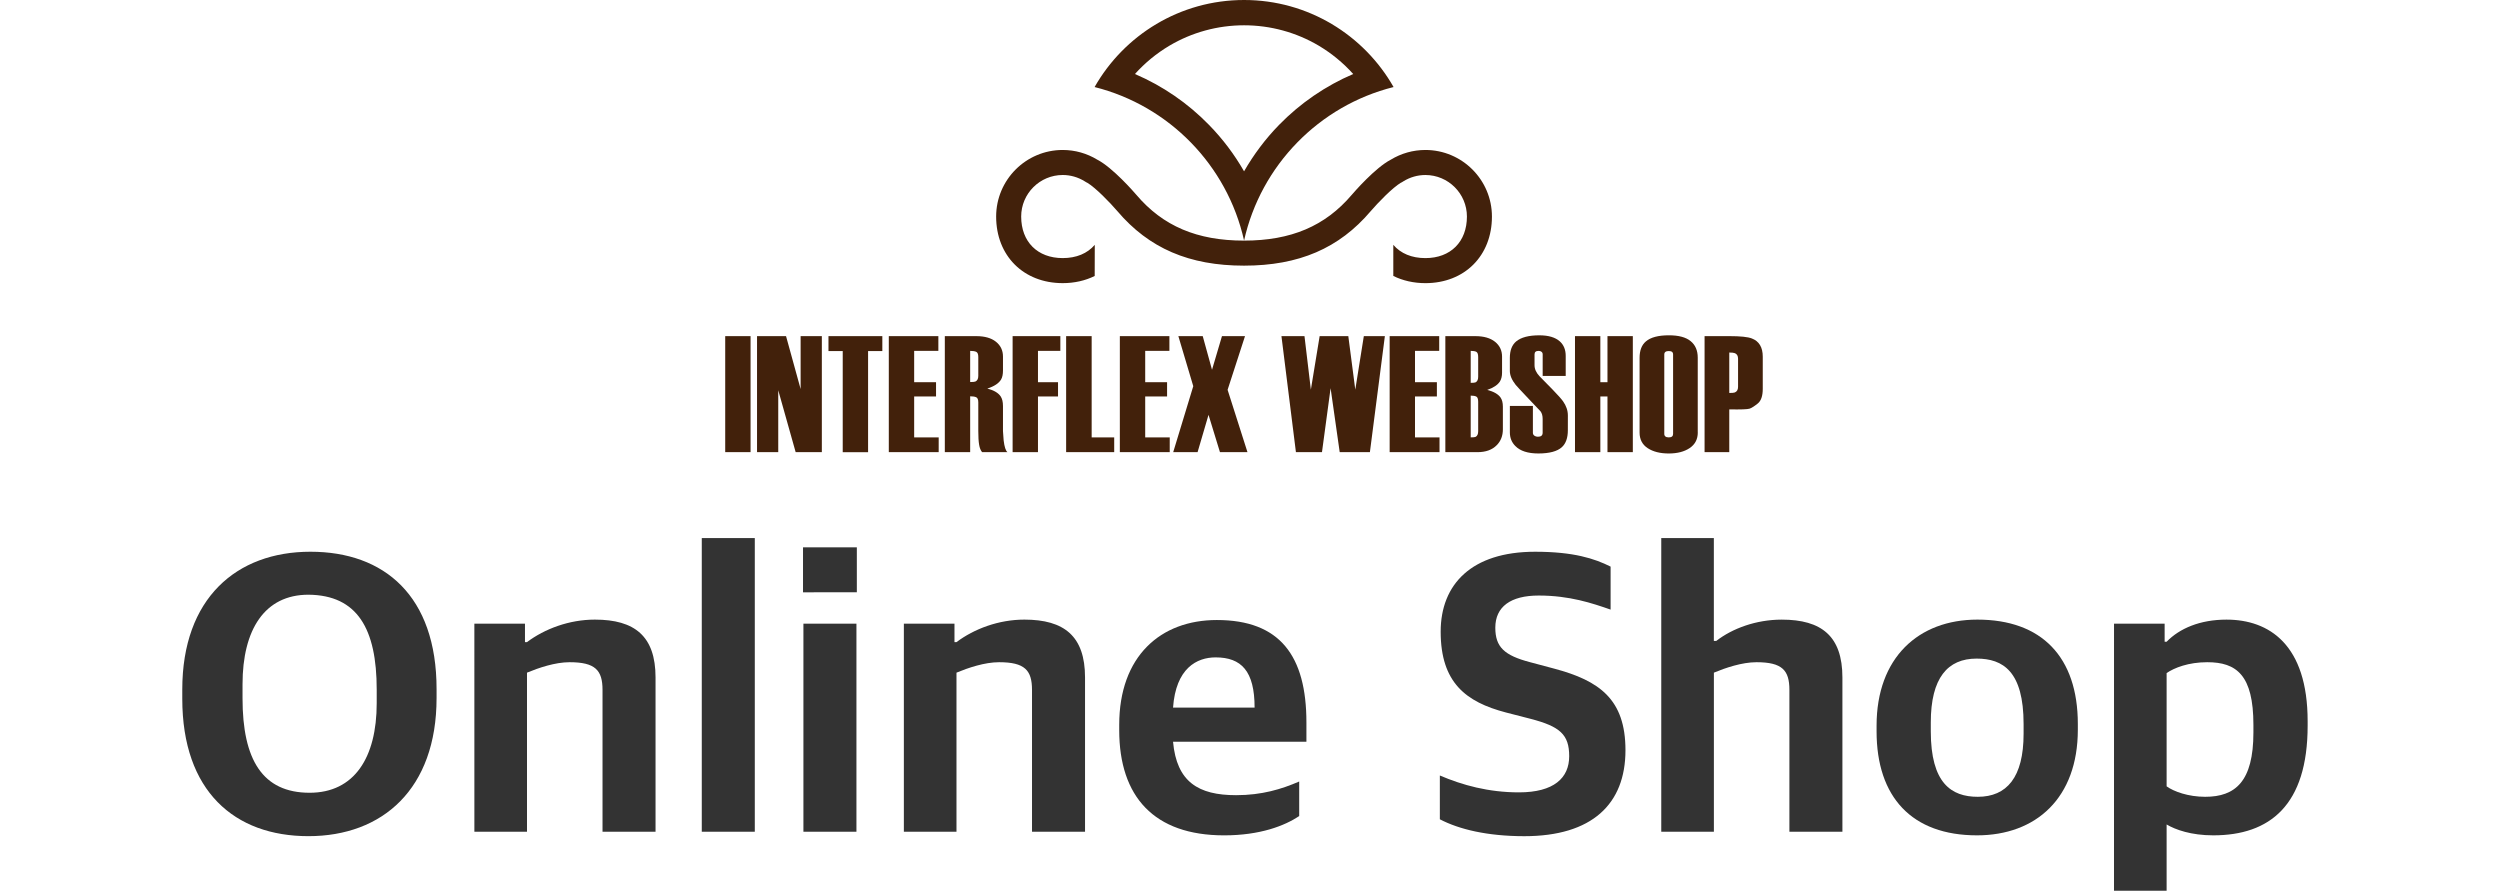
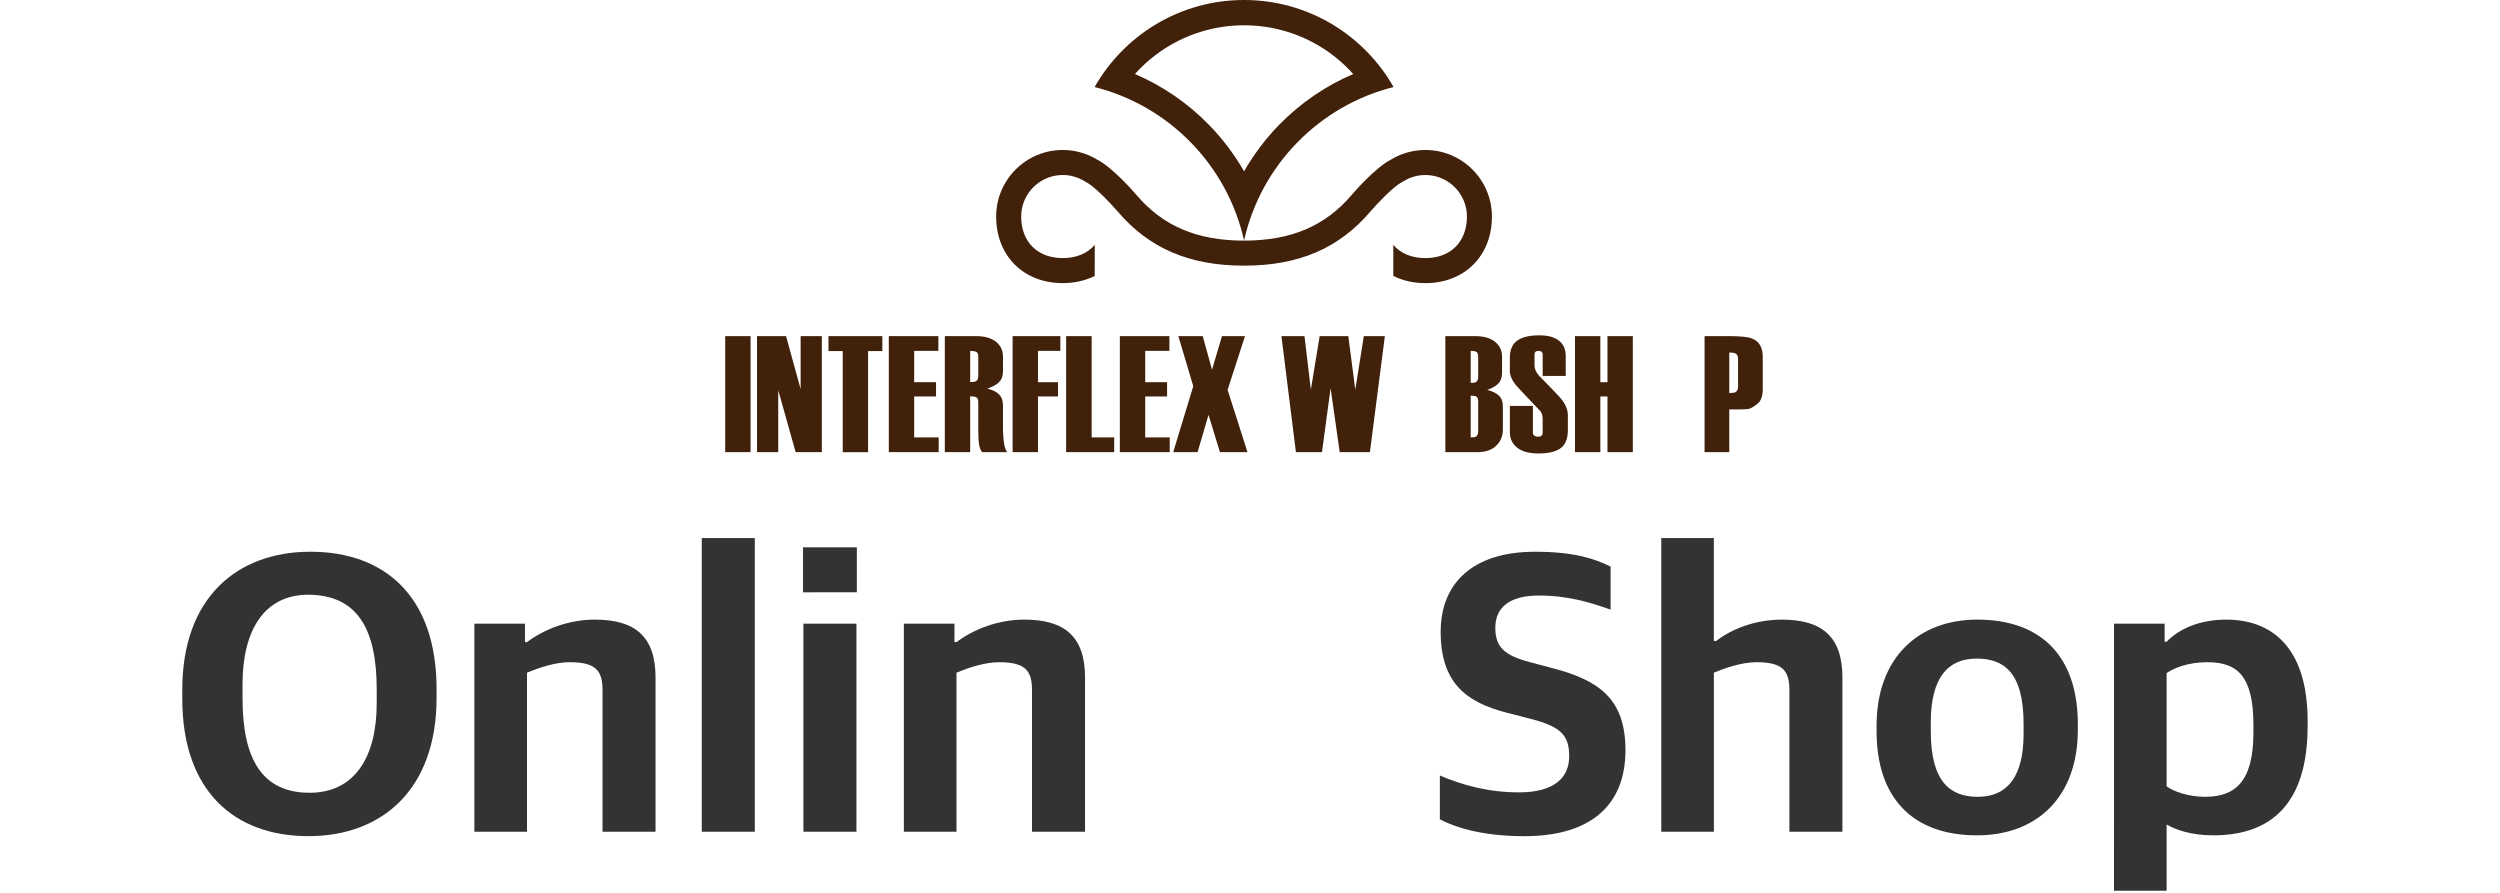
<svg xmlns="http://www.w3.org/2000/svg" version="1.1" id="レイヤー_1" x="0px" y="0px" width="224px" height="80px" viewBox="0 0 224 80" enable-background="new 0 0 224 80" xml:space="preserve">
  <g id="レイヤー_4">
    <g>
      <path fill="#333333" d="M16.332,62.609v-0.828c0-8.172,4.859-12.346,11.482-12.346s11.303,3.959,11.303,12.311v0.791    c0,8.172-4.859,12.383-11.483,12.383C21.011,74.92,16.332,70.889,16.332,62.609z M33.753,63.006v-1.225    c0-5.436-1.728-8.459-6.119-8.495c-3.923,0-5.903,3.132-5.903,8.026v1.26c0,5.508,1.8,8.459,6.011,8.459    C31.738,71.031,33.753,67.9,33.753,63.006z" />
      <path fill="#333333" d="M42.503,55.878h4.535v1.655h0.18c1.583-1.188,3.779-2.016,6.083-2.016c3.563,0,5.436,1.477,5.436,5.184    v13.822h-4.751V61.816c0-1.765-0.648-2.482-2.952-2.482c-1.296,0-2.771,0.504-3.815,0.936v14.254h-4.715L42.503,55.878    L42.503,55.878z" />
      <path fill="#333333" d="M62.879,48.211h4.751v26.312h-4.751V48.211z" />
      <path fill="#333333" d="M71.95,49.039h4.823v4.031H71.95V49.039z M71.986,55.878h4.751v18.646h-4.751V55.878z" />
      <path fill="#333333" d="M80.986,55.878h4.535v1.655h0.18c1.583-1.188,3.779-2.016,6.083-2.016c3.564,0,5.435,1.477,5.435,5.184    v13.822h-4.751V61.816c0-1.765-0.648-2.482-2.952-2.482c-1.296,0-2.771,0.504-3.815,0.936v14.254h-4.715V55.878z" />
-       <path fill="#333333" d="M100.282,65.416v-0.467c0-6.156,3.707-9.395,8.746-9.395c5.652,0,8.027,3.202,8.027,9.178v1.729h-11.95    c0.324,3.6,2.268,4.787,5.651,4.787c2.305,0,4.068-0.539,5.652-1.225v3.096c-1.297,0.865-3.493,1.729-6.732,1.729    C103.413,74.848,100.282,71.393,100.282,65.416z M105.105,63.4h7.307c0-3.275-1.188-4.498-3.491-4.498    C107.229,58.902,105.357,59.873,105.105,63.4z" />
      <path fill="#333333" d="M129.01,73.408v-3.924c2.016,0.863,4.355,1.512,7.09,1.512c3.133,0,4.5-1.295,4.5-3.24    c0-1.943-0.828-2.662-3.455-3.348l-2.231-0.574c-3.562-0.938-5.83-2.664-5.83-7.236c0-4.246,2.771-7.162,8.457-7.162    c3.457,0,5.328,0.611,6.769,1.332v3.852c-1.656-0.575-3.672-1.26-6.443-1.26c-2.52,0-3.887,1.008-3.887,2.88    c0,1.727,0.791,2.483,3.131,3.096l2.16,0.576c4.03,1.08,6.371,2.733,6.371,7.307c0,4.822-2.988,7.703-9.07,7.703    C133.256,74.92,130.736,74.309,129.01,73.408z" />
      <path fill="#333333" d="M148.846,48.211h4.715v9.215h0.217c1.439-1.115,3.562-1.908,5.867-1.908c3.562,0,5.435,1.478,5.435,5.185    v13.821h-4.75V61.816c0-1.765-0.647-2.482-2.951-2.482c-1.297,0-2.772,0.504-3.815,0.936v14.254h-4.715V48.211H148.846z" />
      <path fill="#333333" d="M168.141,65.525v-0.504c0-6.084,3.744-9.504,9.035-9.504c5.76,0,8.998,3.348,8.998,9.358v0.504    c0,6.119-3.742,9.468-9.035,9.468C171.309,74.848,168.141,71.428,168.141,65.525z M181.314,65.74v-0.863    c0-4.715-1.836-5.867-4.211-5.867c-2.592,0-4.104,1.729-4.104,5.723v0.793c0,4.644,1.836,5.867,4.211,5.867    C179.803,71.393,181.314,69.664,181.314,65.74z" />
      <path fill="#333333" d="M189.416,55.878h4.535v1.62h0.18c1.152-1.188,2.988-1.98,5.363-1.98c3.816,0,7.271,2.232,7.271,9.107    v0.396c0,7.127-3.384,9.826-8.459,9.826c-1.979,0-3.384-0.505-4.177-0.974v5.938h-4.715L189.416,55.878L189.416,55.878z     M201.906,65.633v-0.684c0-4.463-1.512-5.615-4.139-5.615c-1.691,0-2.951,0.504-3.638,0.971v10.152    c0.647,0.467,1.945,0.936,3.457,0.936C200.287,71.393,201.906,70.023,201.906,65.633z" />
    </g>
    <g>
      <g>
        <path fill="#42210B" d="M111.469,2.266c2.363,0,4.68,0.634,6.701,1.833c1.15,0.687,2.188,1.541,3.077,2.533     c-2.478,1.061-4.737,2.607-6.644,4.56c-1.224,1.257-2.273,2.656-3.135,4.158c-0.86-1.502-1.911-2.901-3.136-4.154     c-1.905-1.957-4.163-3.503-6.642-4.564c0.89-0.992,1.927-1.846,3.081-2.533C106.79,2.9,109.107,2.266,111.469,2.266 M111.469,0     c-5.739,0-10.745,3.142-13.393,7.799c6.67,1.675,11.888,7.013,13.393,13.752c1.502-6.739,6.719-12.077,13.395-13.752     C122.214,3.142,117.209,0,111.469,0L111.469,0z" />
        <path fill="#42210B" d="M127.716,25.37c-1.054,0-2.03-0.226-2.876-0.645v-2.788c0.661,0.777,1.654,1.189,2.876,1.189     c2.259,0,3.72-1.463,3.72-3.723c0-2.053-1.67-3.722-3.72-3.722c-0.7,0-1.38,0.197-1.966,0.561l-0.175,0.109l-0.034,0.007     c-0.768,0.451-2.061,1.788-2.729,2.565c-2.826,3.325-6.433,4.879-11.347,4.879c-4.912,0-8.518-1.554-11.351-4.886     c-0.665-0.773-1.953-2.108-2.723-2.559L97.36,16.35l-0.178-0.109c-0.586-0.364-1.267-0.561-1.962-0.561     c-2.053,0-3.722,1.669-3.722,3.722c0,2.259,1.46,3.723,3.722,3.723c1.219,0,2.211-0.412,2.872-1.189l-0.007,2.791     c-0.844,0.42-1.818,0.642-2.865,0.642c-3.513,0-5.965-2.452-5.965-5.965c0-3.291,2.675-5.966,5.965-5.966     c1.1,0,2.168,0.303,3.104,0.873c1.389,0.72,3.284,2.901,3.497,3.149c2.377,2.798,5.439,4.1,9.646,4.1     c4.205,0,7.268-1.302,9.643-4.093c0.217-0.254,2.111-2.436,3.5-3.156c0.936-0.57,2.008-0.873,3.106-0.873     c3.286,0,5.962,2.675,5.962,5.965C133.68,22.917,131.227,25.37,127.716,25.37z" />
      </g>
      <g>
        <path fill="#42210B" d="M67.251,40.512h-2.272V30.117h2.272V40.512z" />
        <path fill="#42210B" d="M73.637,40.512h-2.346l-1.56-5.544v5.544H67.83V30.117h2.599l1.307,4.743v-4.743h1.901V40.512z" />
        <path fill="#42210B" d="M79.057,31.454H77.78v9.06h-2.272v-9.06h-1.277v-1.336h4.826V31.454L79.057,31.454z" />
        <path fill="#42210B" d="M84.106,40.512h-4.469V30.117h4.44v1.321h-2.168v2.808h1.96v1.277h-1.96v3.667h2.198L84.106,40.512     L84.106,40.512z" />
        <path fill="#42210B" d="M90.269,40.512h-2.272c-0.128-0.147-0.217-0.368-0.267-0.661c-0.05-0.292-0.075-0.706-0.075-1.24v-2.554     c0-0.257-0.064-0.413-0.194-0.467c-0.128-0.055-0.306-0.082-0.534-0.082v5.004h-2.271V30.118h2.821     c0.751,0,1.339,0.167,1.759,0.502c0.42,0.335,0.631,0.779,0.631,1.329v1.242c0,0.345-0.055,0.611-0.163,0.799     c-0.196,0.345-0.609,0.62-1.239,0.827c0.582,0.148,0.979,0.382,1.195,0.699c0.138,0.209,0.207,0.496,0.207,0.863v2.246     c0.02,0.367,0.039,0.645,0.06,0.833C89.997,40.042,90.111,40.394,90.269,40.512z M87.655,33.685v-1.7     c0-0.255-0.064-0.411-0.194-0.465c-0.128-0.054-0.306-0.081-0.534-0.081v2.792c0.237,0,0.392-0.014,0.465-0.044     C87.568,34.108,87.655,33.94,87.655,33.685z" />
        <path fill="#42210B" d="M95.007,31.438h-2.005v2.808h1.797v1.277h-1.797v4.989H90.73V30.117h4.277V31.438z" />
        <path fill="#42210B" d="M99.833,40.512h-4.307V30.117h2.287v9.073h2.02V40.512L99.833,40.512z" />
        <path fill="#42210B" d="M104.807,40.512h-4.469V30.117h4.44v1.321h-2.168v2.808h1.96v1.277h-1.96v3.667h2.198L104.807,40.512     L104.807,40.512z" />
        <path fill="#42210B" d="M111.773,40.512h-2.465l-1.024-3.341l-0.98,3.341h-2.184l1.797-5.91l-1.336-4.485h2.184l0.832,3.014     l0.892-3.014h2.064l-1.56,4.811L111.773,40.512z" />
        <path fill="#42210B" d="M124.084,30.117l-1.341,10.395h-2.706l-0.816-5.732l-0.772,5.732h-2.335l-1.297-10.395h2.064l0.572,4.797     l0.787-4.797h2.568l0.625,4.797l0.765-4.797H124.084L124.084,30.117z" />
-         <path fill="#42210B" d="M128.984,40.512h-4.471V30.117h4.44v1.321h-2.169v2.808h1.961v1.277h-1.961v3.667h2.197v1.322H128.984z" />
        <path fill="#42210B" d="M134.658,38.461c0,0.585-0.184,1.061-0.551,1.427c-0.405,0.417-0.979,0.625-1.723,0.625h-2.881V30.118     h2.688c0.754,0,1.341,0.168,1.761,0.504c0.421,0.336,0.632,0.781,0.632,1.334v1.438c0,0.316-0.064,0.579-0.191,0.786     c-0.207,0.317-0.586,0.568-1.136,0.756c0.579,0.149,0.979,0.377,1.194,0.684c0.138,0.198,0.207,0.472,0.207,0.818V38.461     L134.658,38.461z M132.445,33.755v-1.767c0-0.258-0.059-0.414-0.172-0.468c-0.114-0.055-0.279-0.082-0.498-0.082v2.865     c0.229,0,0.373-0.014,0.436-0.044C132.367,34.181,132.445,34.014,132.445,33.755z M132.445,38.64V36     c0-0.259-0.059-0.415-0.172-0.47c-0.114-0.055-0.279-0.083-0.498-0.083v3.742c0.229,0,0.373-0.014,0.436-0.044     C132.367,39.067,132.445,38.897,132.445,38.64z" />
        <path fill="#42210B" d="M140.479,38.553c0,0.683-0.179,1.188-0.535,1.514c-0.416,0.376-1.118,0.564-2.107,0.564     c-0.939,0-1.629-0.222-2.064-0.668c-0.326-0.326-0.489-0.732-0.489-1.217V36.37h2.063v2.404c0,0.109,0.043,0.196,0.131,0.262     c0.088,0.064,0.191,0.096,0.314,0.096c0.143,0,0.251-0.029,0.322-0.088c0.072-0.061,0.107-0.149,0.107-0.27v-1.237     c0-0.289-0.063-0.517-0.193-0.687c-0.35-0.357-0.723-0.75-1.119-1.178c-0.657-0.693-1.025-1.089-1.104-1.188     c-0.35-0.445-0.523-0.861-0.523-1.247v-1.173c0-0.664,0.188-1.153,0.564-1.471c0.436-0.366,1.129-0.549,2.079-0.549     c0.821,0,1.435,0.183,1.841,0.549c0.348,0.316,0.521,0.748,0.521,1.292v1.797h-2.064v-1.928c0-0.1-0.033-0.177-0.101-0.232     s-0.153-0.082-0.256-0.082c-0.124,0-0.218,0.025-0.279,0.075c-0.062,0.05-0.093,0.129-0.093,0.239v0.972     c0,0.338,0.148,0.667,0.447,0.986c0.418,0.425,0.812,0.827,1.18,1.203c0.479,0.495,0.787,0.841,0.926,1.039     c0.289,0.406,0.434,0.832,0.434,1.277L140.479,38.553L140.479,38.553z" />
        <path fill="#42210B" d="M146.301,40.512h-2.271v-4.989h-0.639v4.989h-2.272V30.117h2.272v4.129h0.639v-4.129h2.271V40.512z" />
-         <path fill="#42210B" d="M152.122,38.746c0,0.604-0.239,1.069-0.72,1.396c-0.48,0.326-1.107,0.49-1.881,0.49     c-0.771,0-1.399-0.158-1.886-0.476c-0.483-0.316-0.728-0.782-0.728-1.396v-6.697c0-0.664,0.188-1.153,0.564-1.471     c0.426-0.366,1.113-0.549,2.064-0.549c0.87,0,1.52,0.173,1.943,0.52c0.428,0.347,0.64,0.841,0.64,1.485v6.697H152.122z      M149.909,38.878v-7.111c0-0.109-0.031-0.189-0.093-0.238c-0.062-0.05-0.159-0.075-0.293-0.075c-0.135,0-0.234,0.024-0.301,0.075     c-0.068,0.049-0.102,0.129-0.102,0.238v7.111c0,0.099,0.033,0.177,0.102,0.231c0.065,0.054,0.166,0.081,0.301,0.081     c0.134,0,0.23-0.027,0.293-0.081C149.878,39.055,149.909,38.977,149.909,38.878z" />
        <path fill="#42210B" d="M157.943,34.84c0,0.634-0.149,1.072-0.448,1.313c-0.3,0.243-0.54,0.396-0.724,0.461     c-0.186,0.064-0.793,0.086-1.828,0.066v3.831h-2.213V30.117h2.228c0.979,0,1.647,0.069,2.005,0.208     c0.653,0.248,0.98,0.792,0.98,1.633V34.84L157.943,34.84z M155.73,34.657v-2.516c0-0.25-0.094-0.415-0.278-0.494     c-0.103-0.041-0.271-0.061-0.509-0.061v3.624c0.257,0,0.422-0.015,0.494-0.045C155.633,35.086,155.73,34.916,155.73,34.657z" />
      </g>
    </g>
  </g>
</svg>